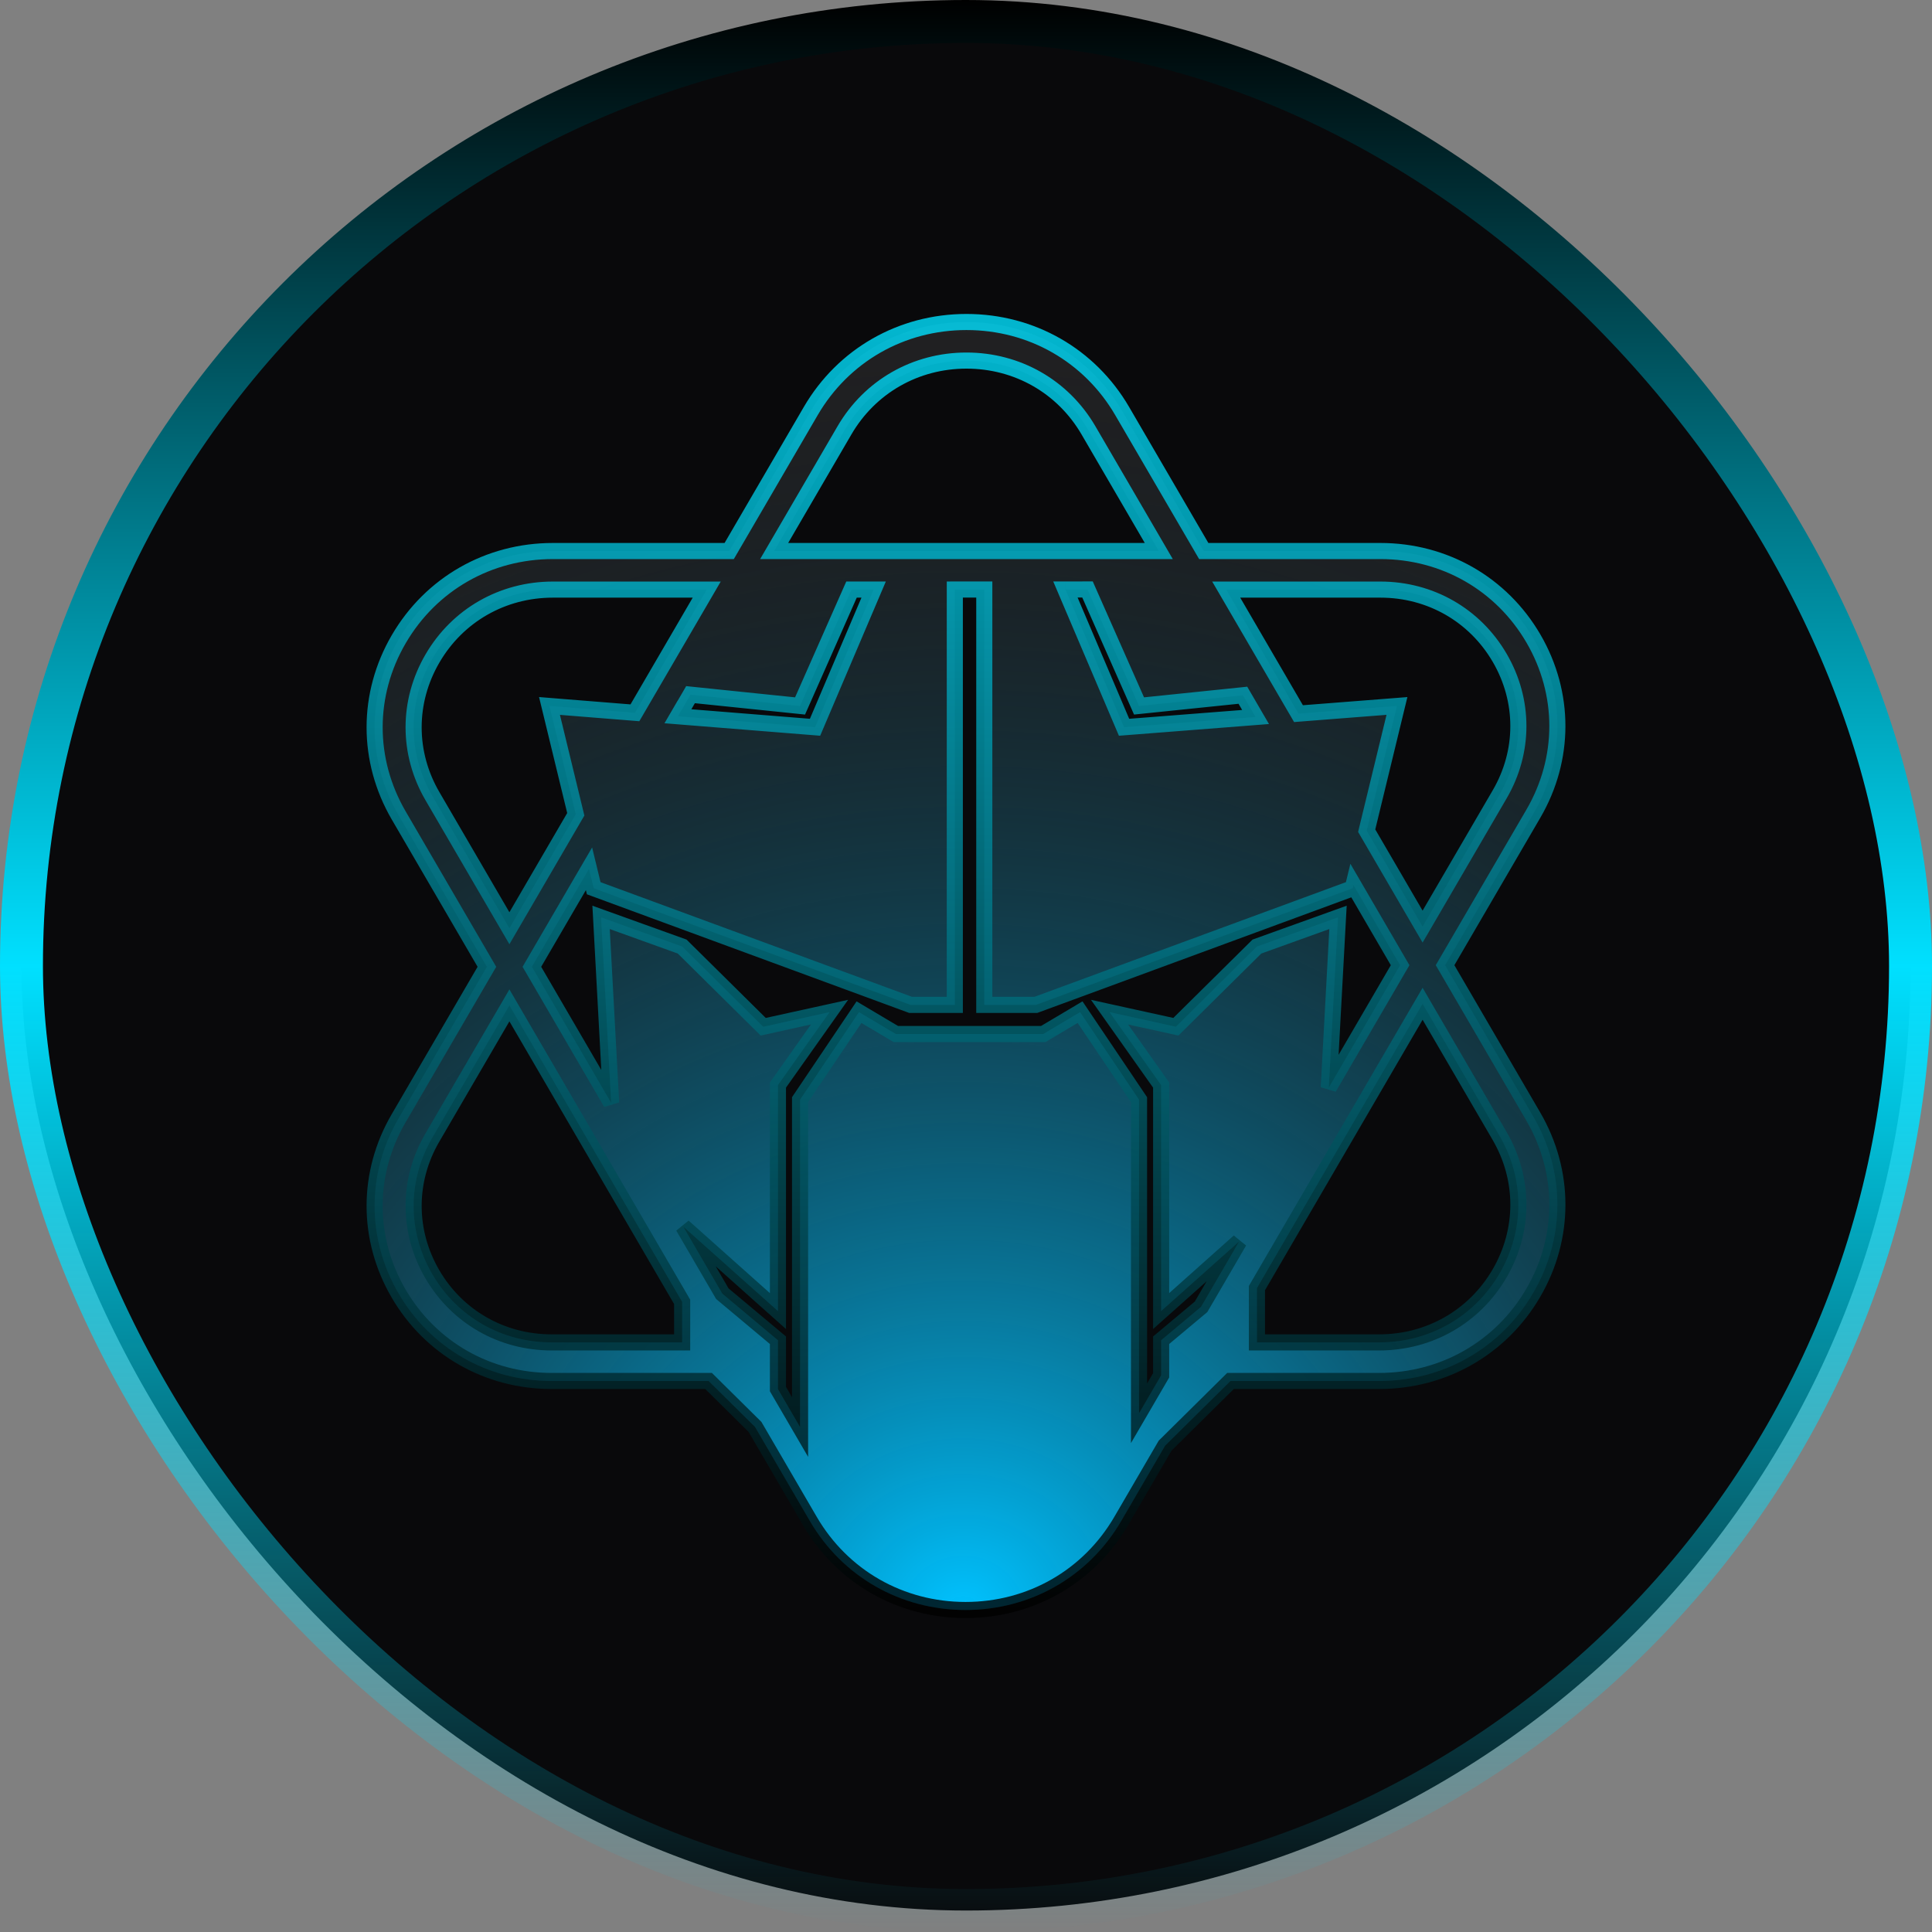
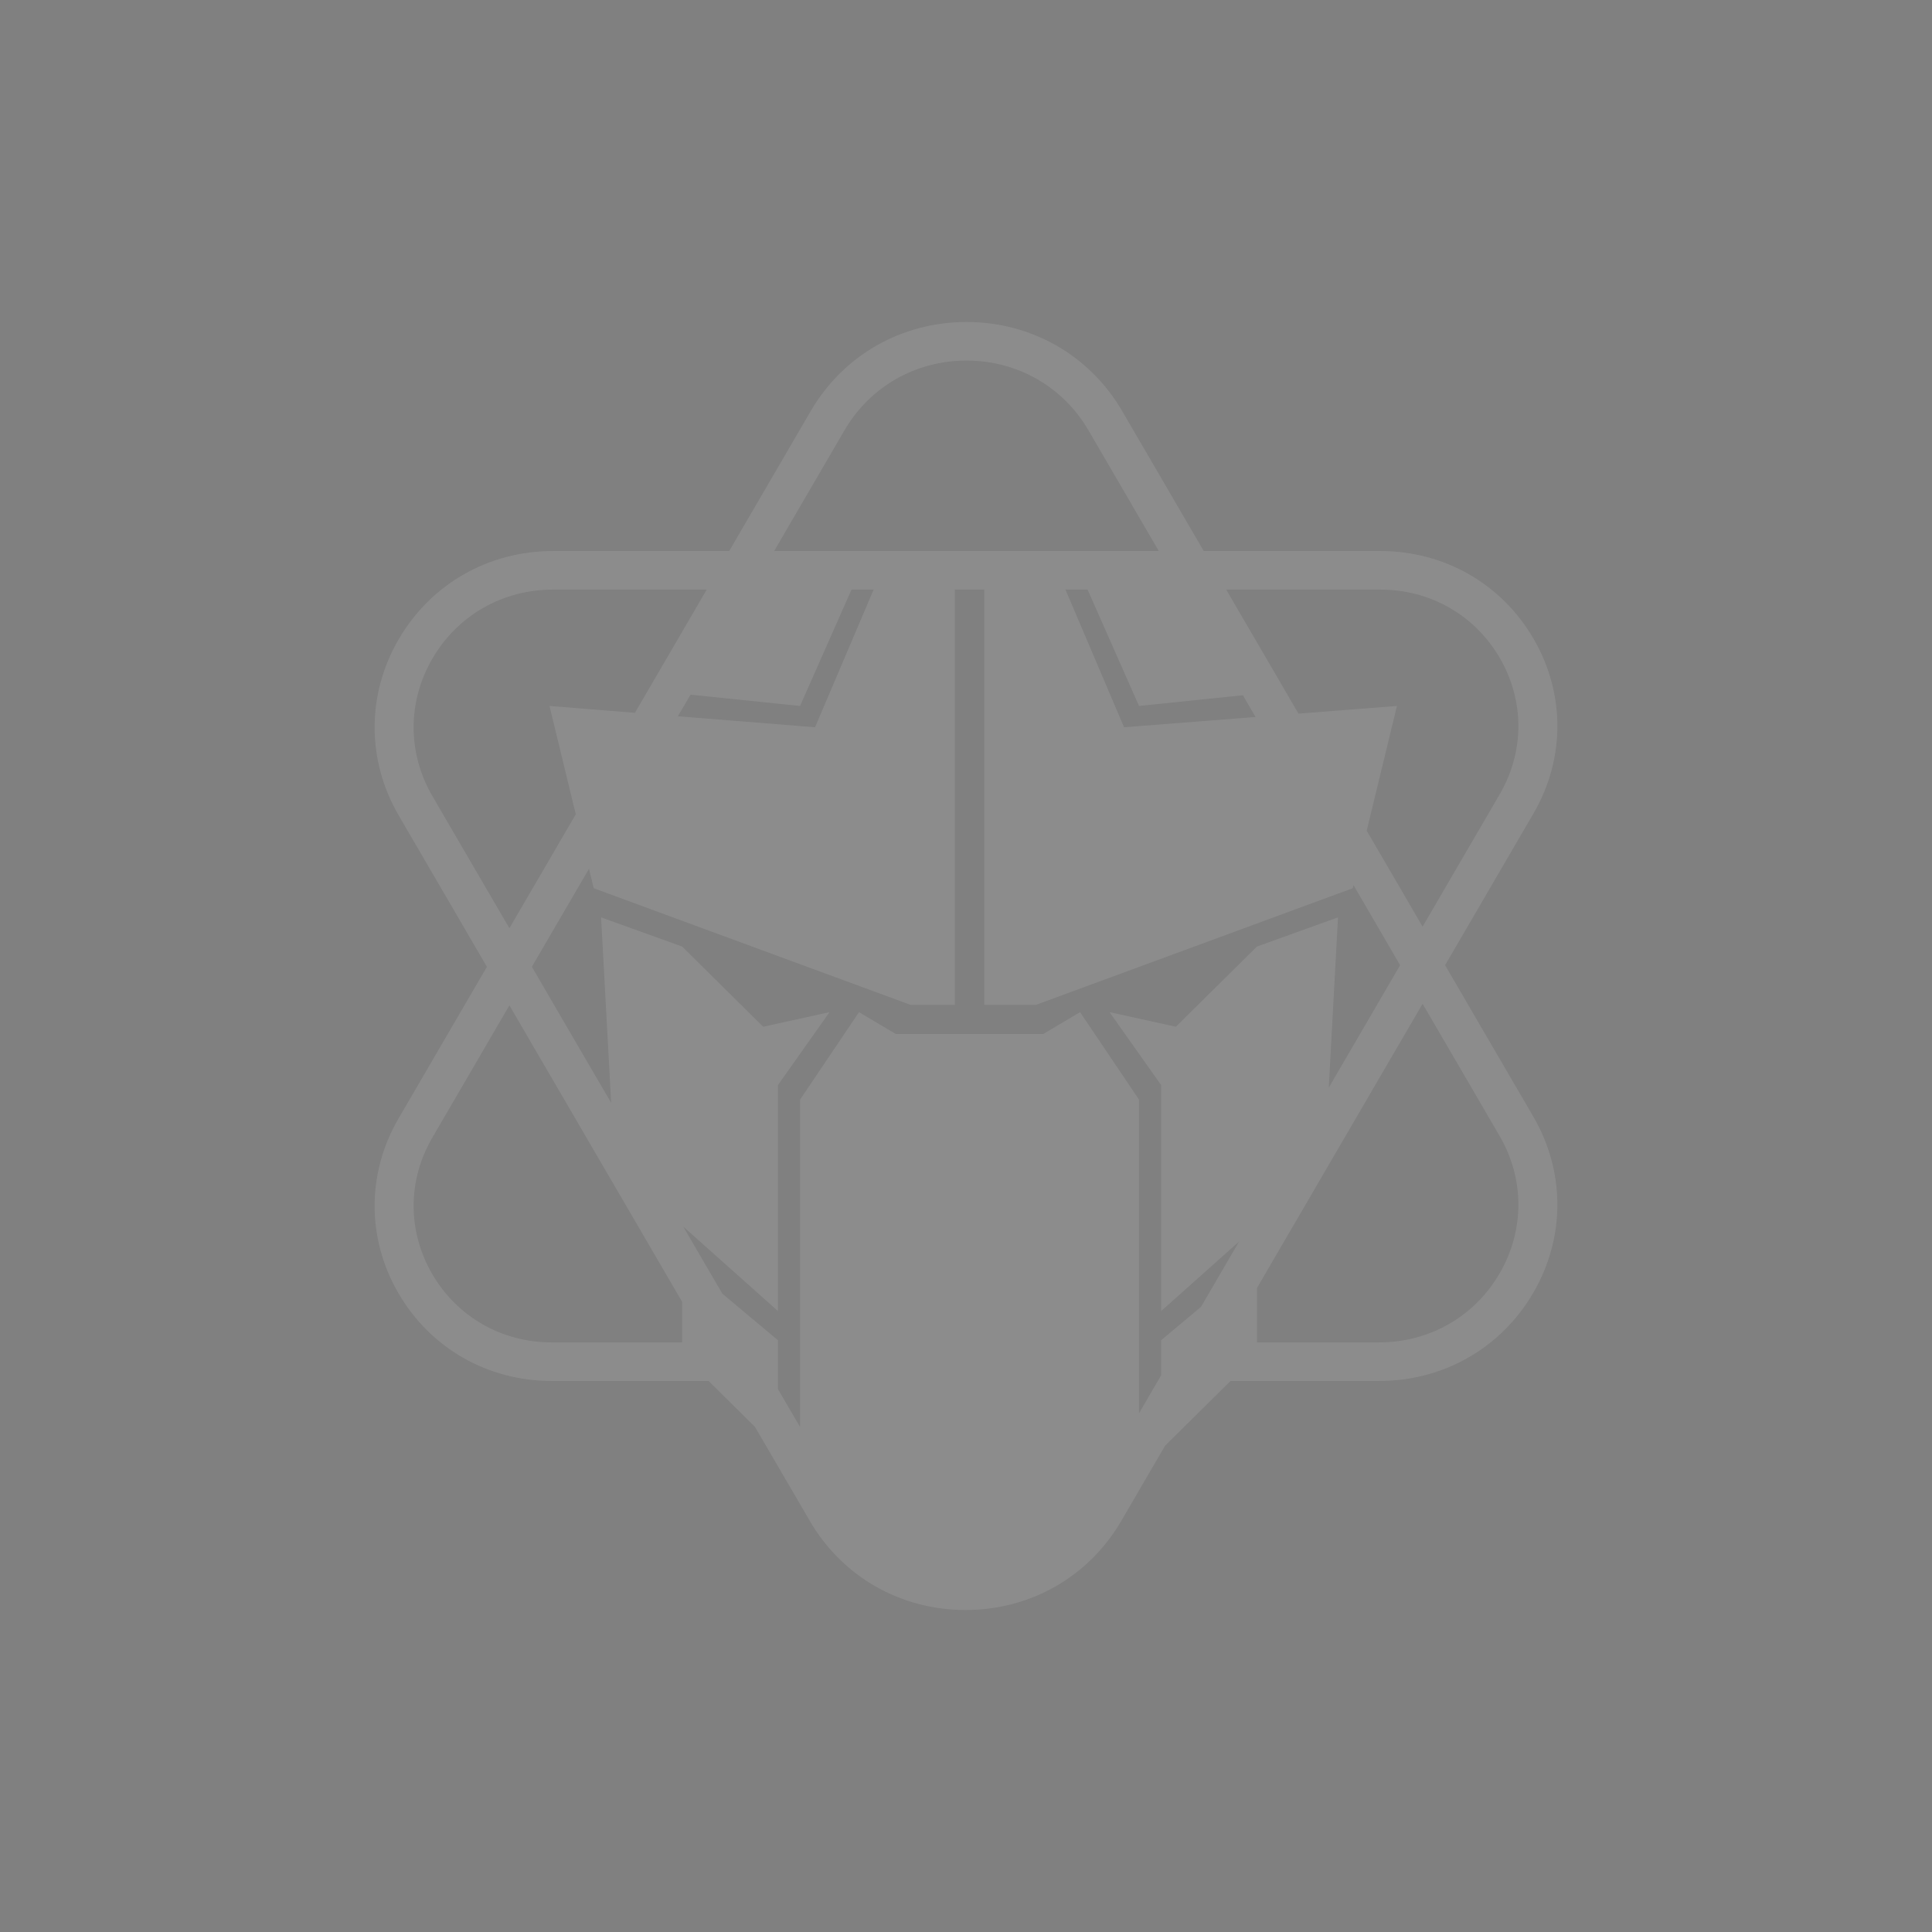
<svg xmlns="http://www.w3.org/2000/svg" width="90" height="90" viewBox="0 0 90 90" fill="none">
  <rect x="0" y="0" width="90" height="90" fill="#808080" stroke="none" />
-   <rect x="1" y="1" width="88" height="88" rx="44" fill="#09090B" />
-   <rect x="1" y="1" width="88" height="88" rx="44" stroke="url(#paint0_linear_0_12)" stroke-width="2" style="mix-blend-mode:screen" />
  <path fill-rule="evenodd" clip-rule="evenodd" d="M67.317 44.962L71.433 37.9C72.921 35.347 72.921 32.299 71.433 29.746C69.945 27.193 67.281 25.669 64.306 25.669H56.075L52.276 19.15C50.762 16.551 48.05 15 45.022 15C41.994 15 39.281 16.552 37.767 19.15L33.969 25.669H25.754C22.757 25.669 20.074 27.204 18.575 29.776C17.077 32.347 17.077 35.417 18.575 37.989L22.683 45.038L18.567 52.1C17.079 54.653 17.079 57.701 18.567 60.254C20.055 62.807 22.719 64.331 25.694 64.331H33.009L35.172 66.472L37.724 70.85C39.238 73.449 41.95 75 44.978 75C48.007 75 50.718 73.449 52.233 70.85L54.275 67.345L57.322 64.331H64.246C67.243 64.331 69.927 62.796 71.425 60.224C72.923 57.653 72.923 54.583 71.425 52.011L67.317 44.962ZM58.553 62.534H64.246C66.587 62.534 68.684 61.335 69.854 59.326C71.025 57.317 71.025 54.919 69.854 52.91L66.27 46.759L58.553 60.004V62.534ZM55.95 60.876L57.724 57.833L54.09 61.075V50.547L51.687 47.15L54.777 47.83L58.553 44.094L62.329 42.735L61.899 50.668L65.223 44.962L63.051 41.232L63.016 41.377L48.255 46.811H45.852V27.462L44.479 27.462V46.811L42.419 46.811L27.658 41.377L27.438 40.472L27.133 40.996L27.132 40.995L24.776 45.038L28.47 51.376L28.001 42.735L31.777 44.094L35.553 47.83L38.643 47.15L36.24 50.547V61.075L31.827 57.138L33.65 60.265L36.24 62.433V64.71L37.27 66.477V51.226L40.016 47.15L41.732 48.169H48.598L50.314 47.15L53.06 51.226V65.836L54.09 64.068V62.433L55.95 60.876ZM31.777 60.645L23.73 46.834L20.138 52.999C18.978 54.989 18.978 57.365 20.138 59.356C21.297 61.346 23.375 62.534 25.694 62.534H31.777V60.645ZM26.822 37.933L23.73 43.241L20.146 37.091C18.975 35.082 18.975 32.683 20.146 30.674C21.316 28.665 23.413 27.466 25.754 27.466H32.922L29.577 33.206L25.598 32.886L26.822 37.933ZM31.578 33.366L37.968 33.879L40.698 27.464L39.667 27.464L37.27 32.886L32.168 32.36L31.76 33.06L31.756 33.059L31.578 33.366ZM49.631 27.461L52.363 33.879L58.489 33.401L57.899 32.387L53.06 32.886L50.661 27.46L49.631 27.461ZM60.489 33.245L57.122 27.466H64.306C66.625 27.466 68.703 28.654 69.862 30.644C71.022 32.635 71.022 35.011 69.862 37.001L66.27 43.166L63.666 38.696L65.075 32.886L60.489 33.245ZM39.338 20.048C40.524 18.012 42.649 16.797 45.022 16.797C47.395 16.797 49.52 18.012 50.706 20.048L53.981 25.669H36.063L39.338 20.048Z" fill="white" fill-opacity="0.1" />
-   <path fill-rule="evenodd" clip-rule="evenodd" d="M67.317 44.962L71.433 37.9C72.921 35.347 72.921 32.299 71.433 29.746C69.945 27.193 67.281 25.669 64.306 25.669H56.075L52.276 19.15C50.762 16.551 48.05 15 45.022 15C41.994 15 39.281 16.552 37.767 19.15L33.969 25.669H25.754C22.757 25.669 20.074 27.204 18.575 29.776C17.077 32.347 17.077 35.417 18.575 37.989L22.683 45.038L18.567 52.1C17.079 54.653 17.079 57.701 18.567 60.254C20.055 62.807 22.719 64.331 25.694 64.331H33.009L35.172 66.472L37.724 70.85C39.238 73.449 41.95 75 44.978 75C48.007 75 50.718 73.449 52.233 70.85L54.275 67.345L57.322 64.331H64.246C67.243 64.331 69.927 62.796 71.425 60.224C72.923 57.653 72.923 54.583 71.425 52.011L67.317 44.962ZM58.553 62.534H64.246C66.587 62.534 68.684 61.335 69.854 59.326C71.025 57.317 71.025 54.919 69.854 52.91L66.27 46.759L58.553 60.004V62.534ZM55.95 60.876L57.724 57.833L54.09 61.075V50.547L51.687 47.15L54.777 47.83L58.553 44.094L62.329 42.735L61.899 50.668L65.223 44.962L63.051 41.232L63.016 41.377L48.255 46.811H45.852V27.462L44.479 27.462V46.811L42.419 46.811L27.658 41.377L27.438 40.472L27.133 40.996L27.132 40.995L24.776 45.038L28.47 51.376L28.001 42.735L31.777 44.094L35.553 47.83L38.643 47.15L36.24 50.547V61.075L31.827 57.138L33.65 60.265L36.24 62.433V64.71L37.27 66.477V51.226L40.016 47.15L41.732 48.169H48.598L50.314 47.15L53.06 51.226V65.836L54.09 64.068V62.433L55.95 60.876ZM31.777 60.645L23.73 46.834L20.138 52.999C18.978 54.989 18.978 57.365 20.138 59.356C21.297 61.346 23.375 62.534 25.694 62.534H31.777V60.645ZM26.822 37.933L23.73 43.241L20.146 37.091C18.975 35.082 18.975 32.683 20.146 30.674C21.316 28.665 23.413 27.466 25.754 27.466H32.922L29.577 33.206L25.598 32.886L26.822 37.933ZM31.578 33.366L37.968 33.879L40.698 27.464L39.667 27.464L37.27 32.886L32.168 32.36L31.76 33.06L31.756 33.059L31.578 33.366ZM49.631 27.461L52.363 33.879L58.489 33.401L57.899 32.387L53.06 32.886L50.661 27.46L49.631 27.461ZM60.489 33.245L57.122 27.466H64.306C66.625 27.466 68.703 28.654 69.862 30.644C71.022 32.635 71.022 35.011 69.862 37.001L66.27 43.166L63.666 38.696L65.075 32.886L60.489 33.245ZM39.338 20.048C40.524 18.012 42.649 16.797 45.022 16.797C47.395 16.797 49.52 18.012 50.706 20.048L53.981 25.669H36.063L39.338 20.048Z" fill="url(#paint1_radial_0_12)" style="mix-blend-mode:screen" />
-   <path d="M71.433 37.9L71.109 37.711L71.109 37.711L71.433 37.9ZM67.317 44.962L66.993 44.774L66.883 44.962L66.993 45.151L67.317 44.962ZM71.433 29.746L71.757 29.557L71.757 29.557L71.433 29.746ZM56.075 25.669L55.751 25.858L55.86 26.044H56.075V25.669ZM52.276 19.15L52.6 18.961L52.6 18.961L52.276 19.15ZM37.767 19.15L38.091 19.339L38.091 19.339L37.767 19.15ZM33.969 25.669V26.044H34.184L34.293 25.858L33.969 25.669ZM18.575 29.776L18.899 29.965L18.899 29.965L18.575 29.776ZM18.575 37.989L18.251 38.178L18.251 38.178L18.575 37.989ZM22.683 45.038L23.006 45.226L23.116 45.038L23.006 44.849L22.683 45.038ZM18.567 52.1L18.891 52.289L18.891 52.289L18.567 52.1ZM18.567 60.254L18.243 60.443L18.243 60.443L18.567 60.254ZM33.009 64.331L33.272 64.064L33.163 63.956H33.009V64.331ZM35.172 66.472L35.496 66.283L35.471 66.24L35.436 66.205L35.172 66.472ZM37.724 70.85L37.4 71.039L37.4 71.039L37.724 70.85ZM52.233 70.85L51.909 70.661L51.909 70.661L52.233 70.85ZM54.275 67.345L54.011 67.078L53.976 67.113L53.951 67.156L54.275 67.345ZM57.322 64.331V63.956H57.167L57.058 64.064L57.322 64.331ZM71.425 60.224L71.101 60.036L71.101 60.036L71.425 60.224ZM71.425 52.011L71.101 52.2L71.101 52.2L71.425 52.011ZM58.553 62.534H58.178V62.909H58.553V62.534ZM69.854 59.326L70.178 59.515L70.178 59.515L69.854 59.326ZM69.854 52.91L69.53 53.098L69.53 53.098L69.854 52.91ZM66.27 46.759L66.594 46.571L66.27 46.014L65.946 46.571L66.27 46.759ZM58.553 60.004L58.229 59.815L58.178 59.902V60.004H58.553ZM57.724 57.833L58.048 58.021L57.474 57.553L57.724 57.833ZM55.95 60.876L56.191 61.164L56.241 61.122L56.274 61.065L55.95 60.876ZM54.09 61.075H53.715V61.912L54.34 61.355L54.09 61.075ZM54.09 50.547H54.465V50.427L54.397 50.33L54.09 50.547ZM51.687 47.15L51.768 46.784L50.822 46.576L51.381 47.367L51.687 47.15ZM54.777 47.83L54.696 48.196L54.896 48.24L55.041 48.096L54.777 47.83ZM58.553 44.094L58.426 43.741L58.348 43.769L58.289 43.827L58.553 44.094ZM62.329 42.735L62.703 42.756L62.734 42.191L62.202 42.383L62.329 42.735ZM61.899 50.668L61.524 50.648L62.223 50.857L61.899 50.668ZM65.223 44.962L65.547 45.151L65.657 44.963L65.547 44.774L65.223 44.962ZM63.051 41.232L63.375 41.044L62.906 40.239L62.686 41.144L63.051 41.232ZM63.016 41.377L63.145 41.729L63.333 41.66L63.38 41.465L63.016 41.377ZM48.255 46.811V47.186H48.322L48.384 47.163L48.255 46.811ZM45.852 46.811H45.477V47.186H45.852V46.811ZM45.852 27.462H46.227V27.087L45.852 27.087L45.852 27.462ZM44.479 27.462L44.478 27.087L44.104 27.088V27.462H44.479ZM44.479 46.811L44.479 47.186L44.854 47.186V46.811H44.479ZM42.419 46.811L42.289 47.163L42.352 47.186L42.419 47.186L42.419 46.811ZM27.658 41.377L27.293 41.465L27.34 41.66L27.528 41.729L27.658 41.377ZM27.438 40.472L27.803 40.384L27.583 39.479L27.114 40.283L27.438 40.472ZM27.133 40.996L26.768 41.083L26.984 41.996L27.456 41.185L27.133 40.996ZM27.132 40.995L27.497 40.908L27.281 39.995L26.808 40.806L27.132 40.995ZM24.776 45.038L24.453 44.849L24.343 45.038L24.453 45.226L24.776 45.038ZM28.47 51.376L28.146 51.565L28.844 51.355L28.47 51.376ZM28.001 42.735L28.128 42.383L27.596 42.191L27.627 42.756L28.001 42.735ZM31.777 44.094L32.041 43.827L31.982 43.769L31.904 43.741L31.777 44.094ZM35.553 47.83L35.289 48.096L35.434 48.24L35.634 48.196L35.553 47.83ZM38.643 47.15L38.949 47.367L39.508 46.576L38.562 46.784L38.643 47.15ZM36.24 50.547L35.934 50.33L35.865 50.427V50.547H36.24ZM36.24 61.075L35.99 61.355L36.615 61.912V61.075H36.24ZM31.827 57.138L32.077 56.858L31.503 57.326L31.827 57.138ZM33.65 60.265L33.326 60.454L33.359 60.511L33.409 60.553L33.65 60.265ZM36.24 62.433H36.615V62.258L36.48 62.146L36.24 62.433ZM36.24 64.71H35.865V64.811L35.916 64.899L36.24 64.71ZM37.27 66.477L36.946 66.666L37.645 67.866V66.477H37.27ZM37.27 51.226L36.959 51.016L36.895 51.111V51.226H37.27ZM40.016 47.15L40.207 46.828L39.903 46.647L39.705 46.941L40.016 47.15ZM41.732 48.169L41.541 48.492L41.629 48.544H41.732V48.169ZM48.598 48.169V48.544H48.701L48.789 48.492L48.598 48.169ZM50.314 47.15L50.625 46.941L50.427 46.647L50.123 46.828L50.314 47.15ZM53.06 51.226H53.435V51.111L53.371 51.016L53.06 51.226ZM53.06 65.836H52.685V67.224L53.385 66.025L53.06 65.836ZM54.09 64.068L54.414 64.257L54.465 64.17V64.068H54.09ZM54.09 62.433L53.85 62.146L53.715 62.258V62.433H54.09ZM31.777 60.645H32.152V60.544L32.101 60.456L31.777 60.645ZM23.73 46.834L24.054 46.646L23.73 46.09L23.406 46.646L23.73 46.834ZM20.138 52.999L19.814 52.81L19.814 52.81L20.138 52.999ZM20.138 59.356L19.814 59.544L19.814 59.544L20.138 59.356ZM31.777 62.534V62.909H32.152V62.534H31.777ZM26.822 37.933L27.146 38.122L27.222 37.992L27.187 37.845L26.822 37.933ZM23.73 43.241L23.406 43.43L23.73 43.986L24.054 43.43L23.73 43.241ZM20.146 37.091L20.47 36.902L20.47 36.902L20.146 37.091ZM20.146 30.674L20.47 30.863L20.47 30.863L20.146 30.674ZM32.922 27.466L33.246 27.655L33.574 27.091H32.922V27.466ZM29.577 33.206L29.547 33.579L29.782 33.598L29.901 33.394L29.577 33.206ZM25.598 32.886L25.628 32.513L25.111 32.471L25.233 32.975L25.598 32.886ZM31.578 33.366L31.254 33.177L30.954 33.692L31.548 33.74L31.578 33.366ZM37.968 33.879L37.938 34.252L38.207 34.274L38.313 34.025L37.968 33.879ZM40.698 27.464L41.043 27.611L41.265 27.089L40.698 27.089L40.698 27.464ZM39.667 27.464L39.667 27.089L39.423 27.089L39.324 27.312L39.667 27.464ZM37.27 32.886L37.231 33.259L37.502 33.287L37.612 33.038L37.27 32.886ZM32.168 32.36L32.206 31.987L31.965 31.962L31.844 32.171L32.168 32.36ZM31.76 33.06L31.692 33.429L31.951 33.476L32.084 33.249L31.76 33.06ZM31.756 33.059L31.824 32.69L31.565 32.643L31.433 32.87L31.756 33.059ZM52.363 33.879L52.018 34.026L52.124 34.274L52.392 34.253L52.363 33.879ZM49.631 27.461L49.631 27.086L49.064 27.086L49.286 27.608L49.631 27.461ZM58.489 33.401L58.519 33.775L59.114 33.728L58.813 33.212L58.489 33.401ZM57.899 32.387L58.223 32.198L58.101 31.989L57.861 32.014L57.899 32.387ZM53.06 32.886L52.718 33.038L52.828 33.287L53.099 33.259L53.06 32.886ZM50.661 27.46L51.004 27.309L50.905 27.085L50.661 27.085L50.661 27.46ZM60.489 33.245L60.165 33.433L60.284 33.637L60.518 33.618L60.489 33.245ZM57.122 27.466V27.091H56.469L56.798 27.655L57.122 27.466ZM69.862 30.644L69.538 30.833L69.538 30.833L69.862 30.644ZM69.862 37.001L70.186 37.19L70.186 37.19L69.862 37.001ZM66.27 43.166L65.946 43.355L66.27 43.91L66.594 43.355L66.27 43.166ZM63.666 38.696L63.301 38.608L63.266 38.755L63.342 38.885L63.666 38.696ZM65.075 32.886L65.44 32.975L65.562 32.472L65.046 32.513L65.075 32.886ZM45.022 16.797L45.022 17.172H45.022V16.797ZM39.338 20.048L39.662 20.237L39.662 20.237L39.338 20.048ZM50.706 20.048L50.382 20.237L50.382 20.237L50.706 20.048ZM53.981 25.669V26.044H54.633L54.305 25.48L53.981 25.669ZM36.063 25.669L35.739 25.48L35.41 26.044H36.063V25.669ZM71.109 37.711L66.993 44.774L67.641 45.151L71.757 38.089L71.109 37.711ZM71.109 29.935C72.528 32.371 72.528 35.275 71.109 37.711L71.757 38.089C73.312 35.419 73.312 32.227 71.757 29.557L71.109 29.935ZM64.306 26.044C67.149 26.044 69.689 27.498 71.109 29.935L71.757 29.557C70.202 26.888 67.413 25.294 64.306 25.294V26.044ZM56.075 26.044H64.306V25.294H56.075V26.044ZM51.952 19.339L55.751 25.858L56.399 25.48L52.6 18.961L51.952 19.339ZM45.022 15.375C47.918 15.375 50.506 16.857 51.952 19.339L52.6 18.961C51.019 16.246 48.183 14.625 45.022 14.625V15.375ZM38.091 19.339C39.538 16.857 42.126 15.375 45.022 15.375V14.625C41.861 14.625 39.025 16.247 37.443 18.961L38.091 19.339ZM34.293 25.858L38.091 19.339L37.443 18.961L33.645 25.48L34.293 25.858ZM25.754 26.044H33.969V25.294H25.754V26.044ZM18.899 29.965C20.33 27.509 22.89 26.044 25.754 26.044V25.294C22.625 25.294 19.817 26.899 18.251 29.587L18.899 29.965ZM18.899 37.8C17.469 35.345 17.469 32.419 18.899 29.965L18.251 29.587C16.685 32.275 16.685 35.49 18.251 38.178L18.899 37.8ZM23.006 44.849L18.899 37.8L18.251 38.178L22.358 45.226L23.006 44.849ZM18.891 52.289L23.006 45.226L22.358 44.849L18.243 51.911L18.891 52.289ZM18.891 60.065C17.471 57.629 17.471 54.725 18.891 52.289L18.243 51.911C16.688 54.581 16.688 57.773 18.243 60.443L18.891 60.065ZM25.694 63.956C22.851 63.956 20.311 62.502 18.891 60.065L18.243 60.443C19.798 63.112 22.587 64.706 25.694 64.706V63.956ZM33.009 63.956H25.694V64.706H33.009V63.956ZM35.436 66.205L33.272 64.064L32.745 64.598L34.908 66.738L35.436 66.205ZM38.047 70.661L35.496 66.283L34.848 66.66L37.4 71.039L38.047 70.661ZM44.978 74.625C42.082 74.625 39.494 73.144 38.047 70.661L37.4 71.039C38.981 73.754 41.818 75.375 44.978 75.375V74.625ZM51.909 70.661C50.462 73.144 47.874 74.625 44.978 74.625V75.375C48.139 75.375 50.975 73.754 52.557 71.039L51.909 70.661ZM53.951 67.156L51.909 70.661L52.557 71.039L54.599 67.534L53.951 67.156ZM57.058 64.064L54.011 67.078L54.539 67.612L57.585 64.598L57.058 64.064ZM64.246 63.956H57.322V64.706H64.246V63.956ZM71.101 60.036C69.67 62.491 67.11 63.956 64.246 63.956V64.706C67.375 64.706 70.183 63.101 71.749 60.413L71.101 60.036ZM71.101 52.2C72.531 54.655 72.531 57.581 71.101 60.036L71.749 60.413C73.315 57.725 73.315 54.511 71.749 51.822L71.101 52.2ZM66.993 45.151L71.101 52.2L71.749 51.822L67.641 44.774L66.993 45.151ZM64.246 62.159H58.553V62.909H64.246V62.159ZM69.53 59.137C68.427 61.03 66.455 62.159 64.246 62.159V62.909C66.719 62.909 68.94 61.64 70.178 59.515L69.53 59.137ZM69.53 53.098C70.633 54.991 70.633 57.245 69.53 59.137L70.178 59.515C71.417 57.389 71.417 54.846 70.178 52.721L69.53 53.098ZM65.946 46.948L69.53 53.098L70.178 52.721L66.594 46.571L65.946 46.948ZM58.877 60.192L66.594 46.948L65.946 46.571L58.229 59.815L58.877 60.192ZM58.178 60.004V62.534H58.928V60.004H58.178ZM57.4 57.644L55.626 60.688L56.274 61.065L58.048 58.021L57.4 57.644ZM57.474 57.553L53.841 60.795L54.34 61.355L57.974 58.112L57.474 57.553ZM54.465 61.075V50.547H53.715V61.075H54.465ZM54.397 50.33L51.993 46.934L51.381 47.367L53.784 50.763L54.397 50.33ZM51.607 47.517L54.696 48.196L54.857 47.463L51.768 46.784L51.607 47.517ZM55.041 48.096L58.817 44.36L58.289 43.827L54.513 47.563L55.041 48.096ZM58.68 44.447L62.456 43.088L62.202 42.383L58.426 43.741L58.68 44.447ZM61.955 42.715L61.524 50.648L62.273 50.689L62.703 42.756L61.955 42.715ZM64.899 44.774L61.575 50.48L62.223 50.857L65.547 45.151L64.899 44.774ZM62.727 41.421L64.899 45.151L65.547 44.774L63.375 41.044L62.727 41.421ZM63.38 41.465L63.415 41.321L62.686 41.144L62.651 41.288L63.38 41.465ZM48.384 47.163L63.145 41.729L62.886 41.025L48.125 46.459L48.384 47.163ZM45.852 47.186H48.255V46.436H45.852V47.186ZM45.477 27.462V46.811H46.227V27.462H45.477ZM44.479 27.837L45.852 27.837L45.852 27.087L44.478 27.087L44.479 27.837ZM44.104 27.462V46.811H44.854V27.462H44.104ZM44.479 46.436L42.419 46.436L42.419 47.186L44.479 47.186L44.479 46.436ZM42.548 46.459L27.787 41.025L27.528 41.729L42.289 47.163L42.548 46.459ZM28.022 41.288L27.803 40.384L27.074 40.56L27.293 41.465L28.022 41.288ZM27.456 41.185L27.762 40.661L27.114 40.283L26.809 40.807L27.456 41.185ZM26.767 41.081L26.768 41.083L27.497 40.91L27.497 40.908L26.767 41.081ZM25.101 45.226L27.456 41.184L26.808 40.806L24.453 44.849L25.101 45.226ZM28.794 51.187L25.101 44.849L24.453 45.226L28.146 51.565L28.794 51.187ZM27.627 42.756L28.095 51.396L28.844 51.355L28.375 42.715L27.627 42.756ZM31.904 43.741L28.128 42.383L27.874 43.088L31.65 44.447L31.904 43.741ZM35.817 47.563L32.041 43.827L31.513 44.36L35.289 48.096L35.817 47.563ZM38.562 46.784L35.473 47.463L35.634 48.196L38.723 47.517L38.562 46.784ZM36.546 50.763L38.949 47.367L38.337 46.934L35.934 50.33L36.546 50.763ZM36.615 61.075V50.547H35.865V61.075H36.615ZM31.578 57.417L35.99 61.355L36.489 60.795L32.077 56.858L31.578 57.417ZM33.974 60.077L32.151 56.949L31.503 57.326L33.326 60.454L33.974 60.077ZM33.409 60.553L35.999 62.721L36.48 62.146L33.891 59.978L33.409 60.553ZM35.865 62.433V64.71H36.615V62.433H35.865ZM37.594 66.288L36.564 64.521L35.916 64.899L36.946 66.666L37.594 66.288ZM37.645 66.477V51.226H36.895V66.477H37.645ZM37.581 51.435L40.327 47.36L39.705 46.941L36.959 51.016L37.581 51.435ZM39.824 47.473L41.541 48.492L41.924 47.847L40.207 46.828L39.824 47.473ZM41.732 48.544H48.598V47.794H41.732V48.544ZM48.789 48.492L50.506 47.473L50.123 46.828L48.406 47.847L48.789 48.492ZM50.003 47.36L52.749 51.435L53.371 51.016L50.625 46.941L50.003 47.36ZM52.685 51.226V65.836H53.435V51.226H52.685ZM53.766 63.88L52.736 65.647L53.385 66.025L54.414 64.257L53.766 63.88ZM54.465 64.068V62.433H53.715V64.068H54.465ZM54.331 62.721L56.191 61.164L55.71 60.589L53.85 62.146L54.331 62.721ZM32.101 60.456L24.054 46.646L23.406 47.023L31.453 60.834L32.101 60.456ZM23.406 46.646L19.814 52.81L20.462 53.187L24.054 47.023L23.406 46.646ZM19.814 52.81C18.586 54.917 18.586 57.438 19.814 59.544L20.462 59.167C19.37 57.293 19.37 55.061 20.462 53.187L19.814 52.81ZM19.814 59.544C21.041 61.651 23.242 62.909 25.694 62.909V62.159C23.507 62.159 21.554 61.041 20.462 59.167L19.814 59.544ZM25.694 62.909H31.777V62.159H25.694V62.909ZM32.152 62.534V60.645H31.402V62.534H32.152ZM26.498 37.745L23.406 43.052L24.054 43.43L27.146 38.122L26.498 37.745ZM24.054 43.052L20.47 36.902L19.822 37.279L23.406 43.43L24.054 43.052ZM20.47 36.902C19.367 35.01 19.367 32.755 20.47 30.863L19.822 30.485C18.583 32.611 18.583 35.154 19.822 37.279L20.47 36.902ZM20.47 30.863C21.573 28.97 23.545 27.841 25.754 27.841V27.091C23.281 27.091 21.06 28.36 19.822 30.485L20.47 30.863ZM25.754 27.841H32.922V27.091H25.754V27.841ZM32.598 27.277L29.253 33.017L29.901 33.394L33.246 27.655L32.598 27.277ZM25.568 33.26L29.547 33.579L29.607 32.832L25.628 32.513L25.568 33.26ZM27.187 37.845L25.962 32.798L25.233 32.975L26.458 38.022L27.187 37.845ZM31.548 33.74L37.938 34.252L37.998 33.505L31.608 32.992L31.548 33.74ZM38.313 34.025L41.043 27.611L40.353 27.317L37.623 33.732L38.313 34.025ZM39.667 27.839L40.698 27.839L40.698 27.089L39.667 27.089L39.667 27.839ZM39.324 27.312L36.927 32.735L37.612 33.038L40.01 27.616L39.324 27.312ZM37.308 32.513L32.206 31.987L32.129 32.733L37.231 33.259L37.308 32.513ZM32.084 33.249L32.492 32.549L31.844 32.171L31.436 32.871L32.084 33.249ZM31.689 33.428L31.692 33.429L31.827 32.691L31.824 32.69L31.689 33.428ZM31.902 33.555L32.081 33.248L31.433 32.87L31.254 33.177L31.902 33.555ZM52.708 33.732L49.977 27.314L49.286 27.608L52.018 34.026L52.708 33.732ZM58.46 33.027L52.334 33.505L52.392 34.253L58.519 33.775L58.46 33.027ZM57.575 32.576L58.165 33.59L58.813 33.212L58.223 32.198L57.575 32.576ZM57.861 32.014L53.022 32.513L53.099 33.259L57.938 32.76L57.861 32.014ZM53.404 32.735L51.004 27.309L50.318 27.612L52.718 33.038L53.404 32.735ZM49.632 27.836L50.661 27.835L50.661 27.085L49.631 27.086L49.632 27.836ZM60.813 33.056L57.446 27.277L56.798 27.655L60.165 33.433L60.813 33.056ZM57.122 27.841H64.306V27.091H57.122V27.841ZM64.306 27.841C66.493 27.841 68.446 28.959 69.538 30.833L70.186 30.456C68.959 28.349 66.758 27.091 64.306 27.091V27.841ZM69.538 30.833C70.63 32.707 70.63 34.939 69.538 36.813L70.186 37.19C71.414 35.083 71.414 32.562 70.186 30.456L69.538 30.833ZM69.538 36.813L65.946 42.977L66.594 43.355L70.186 37.19L69.538 36.813ZM66.594 42.977L63.99 38.508L63.342 38.885L65.946 43.355L66.594 42.977ZM64.03 38.785L65.44 32.975L64.711 32.798L63.301 38.608L64.03 38.785ZM65.046 32.513L60.46 32.871L60.518 33.618L65.105 33.26L65.046 32.513ZM45.022 16.422C42.517 16.422 40.268 17.707 39.014 19.86L39.662 20.237C40.781 18.317 42.782 17.172 45.022 17.172L45.022 16.422ZM51.03 19.86C49.776 17.707 47.527 16.422 45.022 16.422V17.172C47.262 17.172 49.263 18.317 50.382 20.237L51.03 19.86ZM54.305 25.48L51.03 19.86L50.382 20.237L53.657 25.858L54.305 25.48ZM36.063 26.044H53.981V25.294H36.063V26.044ZM39.014 19.86L35.739 25.48L36.387 25.858L39.662 20.237L39.014 19.86Z" fill="url(#paint2_linear_0_12)" fill-opacity="0.8" style="mix-blend-mode:screen" />
  <defs>
    <linearGradient id="paint0_linear_0_12" x1="45" y1="0" x2="45" y2="90" gradientUnits="userSpaceOnUse">
      <stop />
      <stop offset="0.5" stop-color="#00E0FF" />
      <stop offset="1" stop-color="#00E0FF" stop-opacity="0" />
    </linearGradient>
    <radialGradient id="paint1_radial_0_12" cx="0" cy="0" r="1" gradientUnits="userSpaceOnUse" gradientTransform="translate(45 74.933) rotate(-90.243) scale(59.995 62.963)">
      <stop stop-color="#00C2FF" />
      <stop offset="1" stop-opacity="0" />
    </radialGradient>
    <linearGradient id="paint2_linear_0_12" x1="45" y1="15.358" x2="45" y2="75" gradientUnits="userSpaceOnUse">
      <stop stop-color="#00E0FF" />
      <stop offset="1" />
    </linearGradient>
  </defs>
</svg>